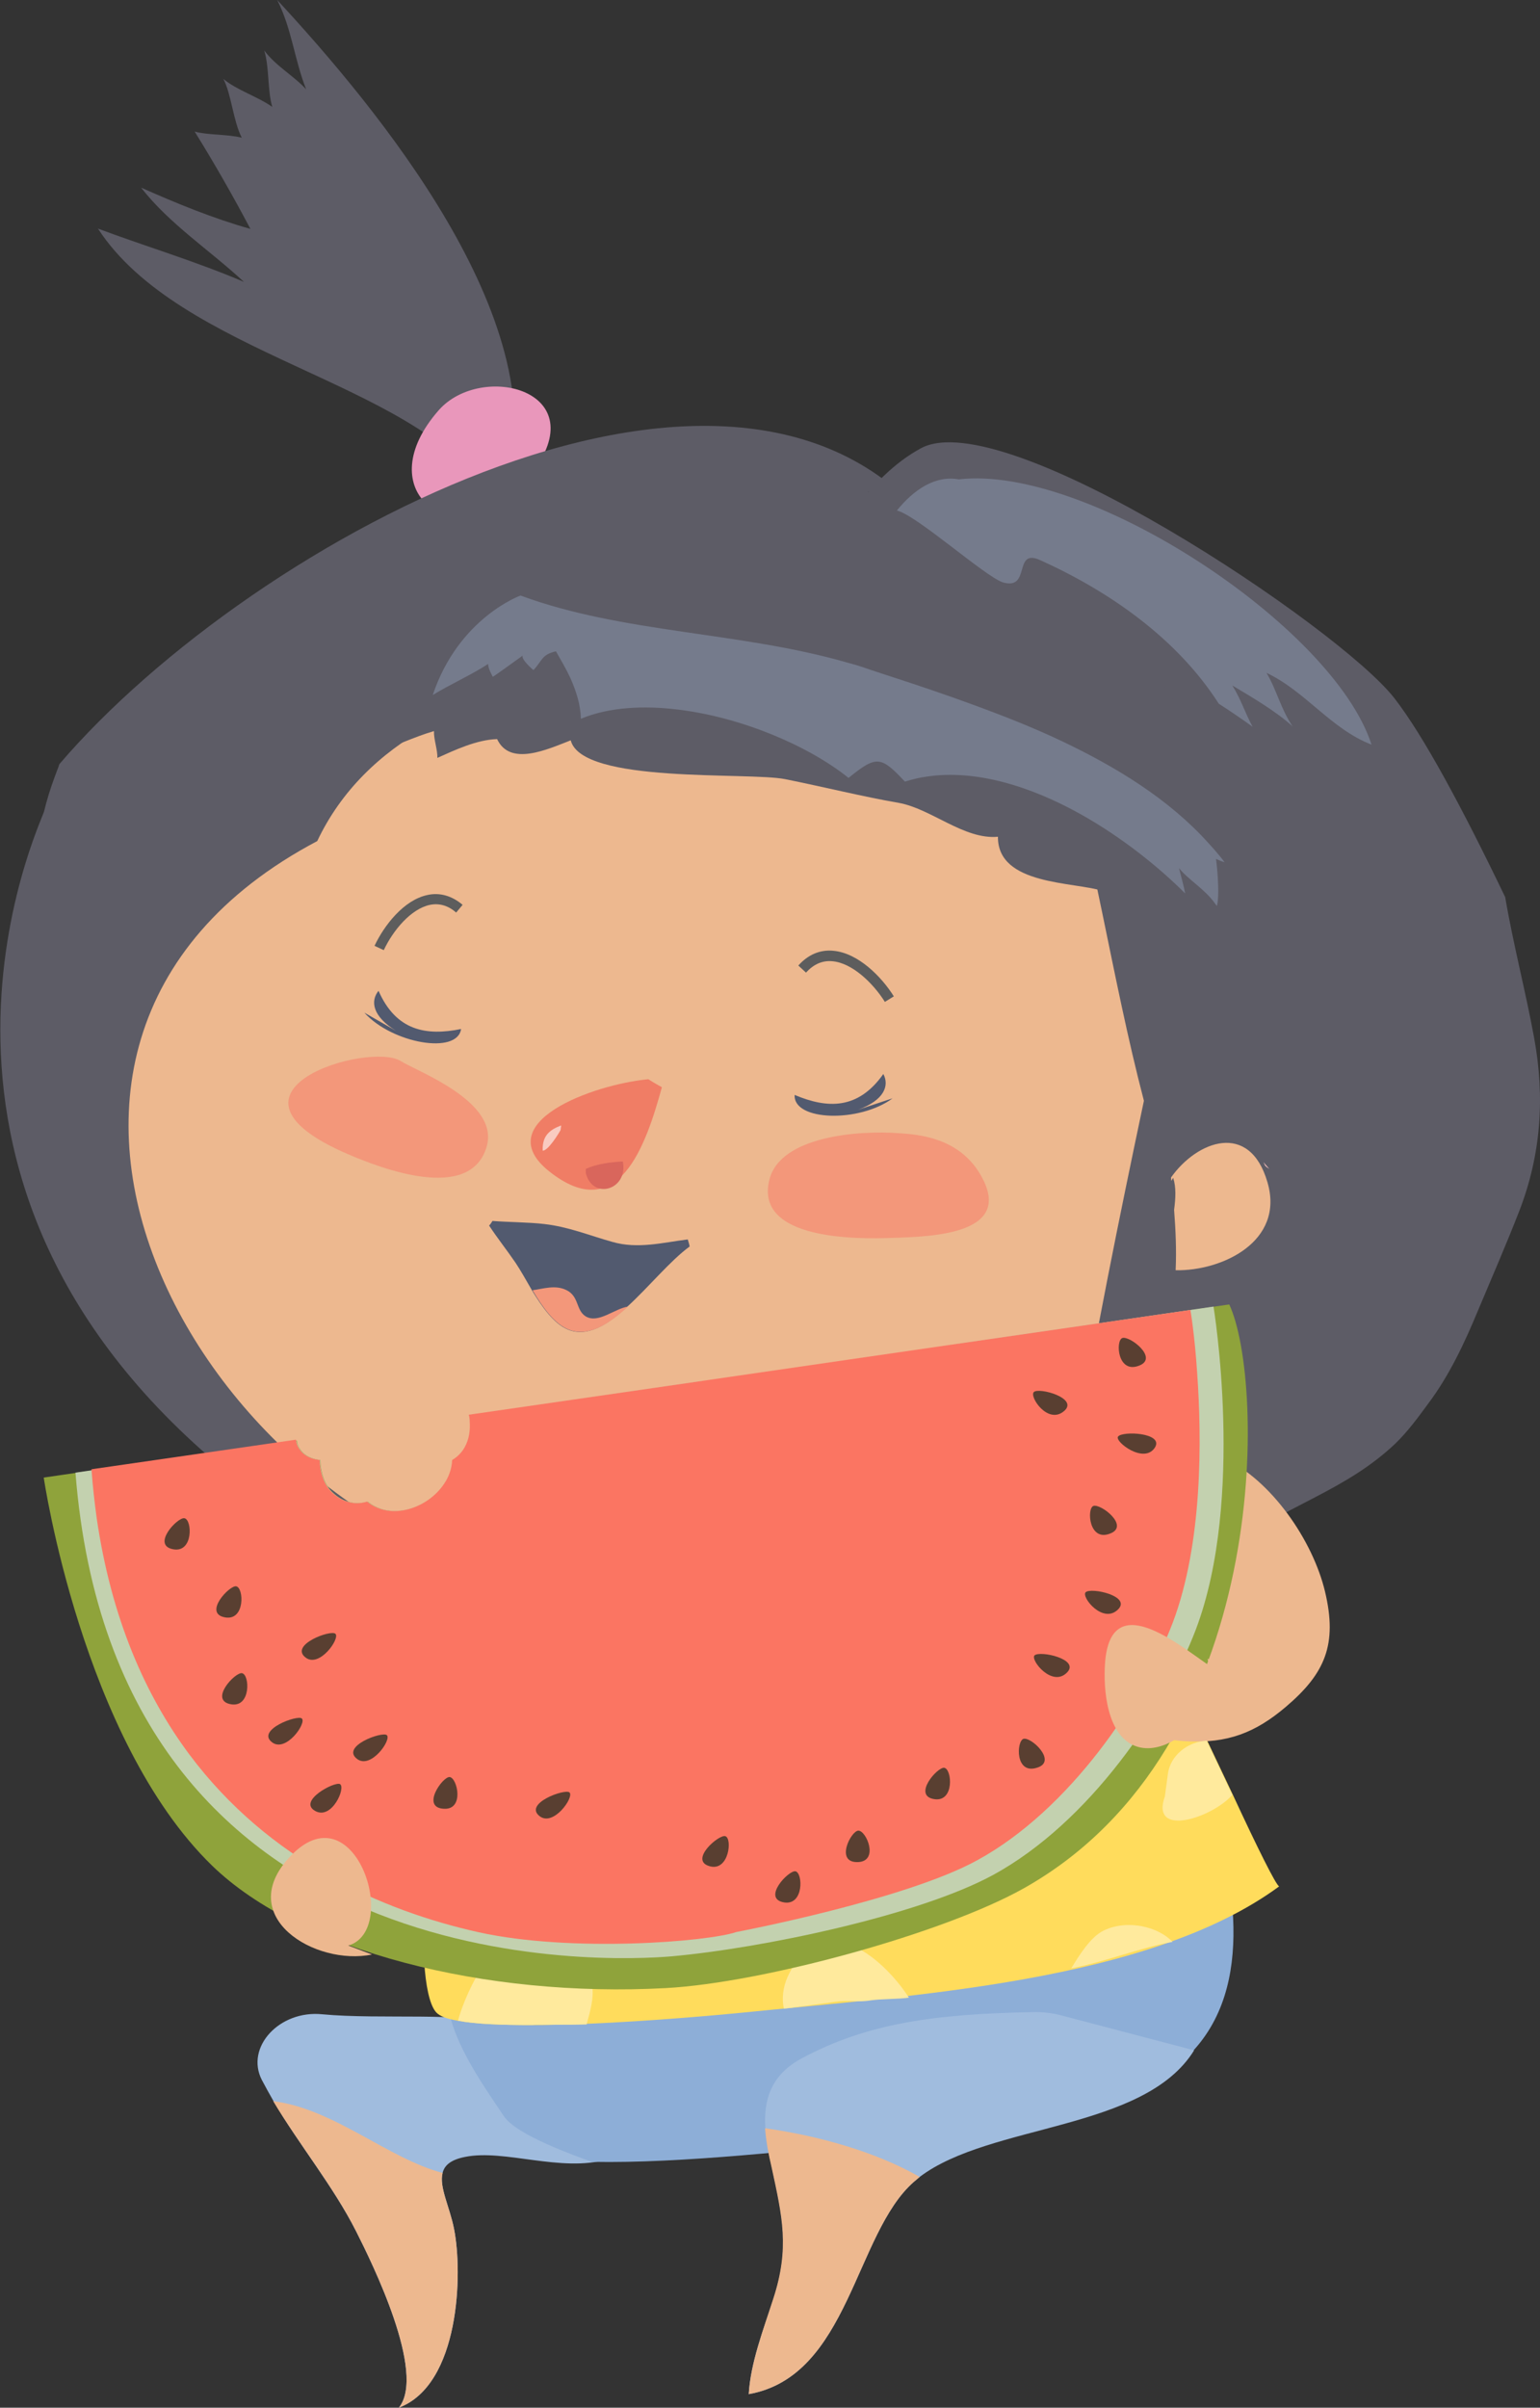
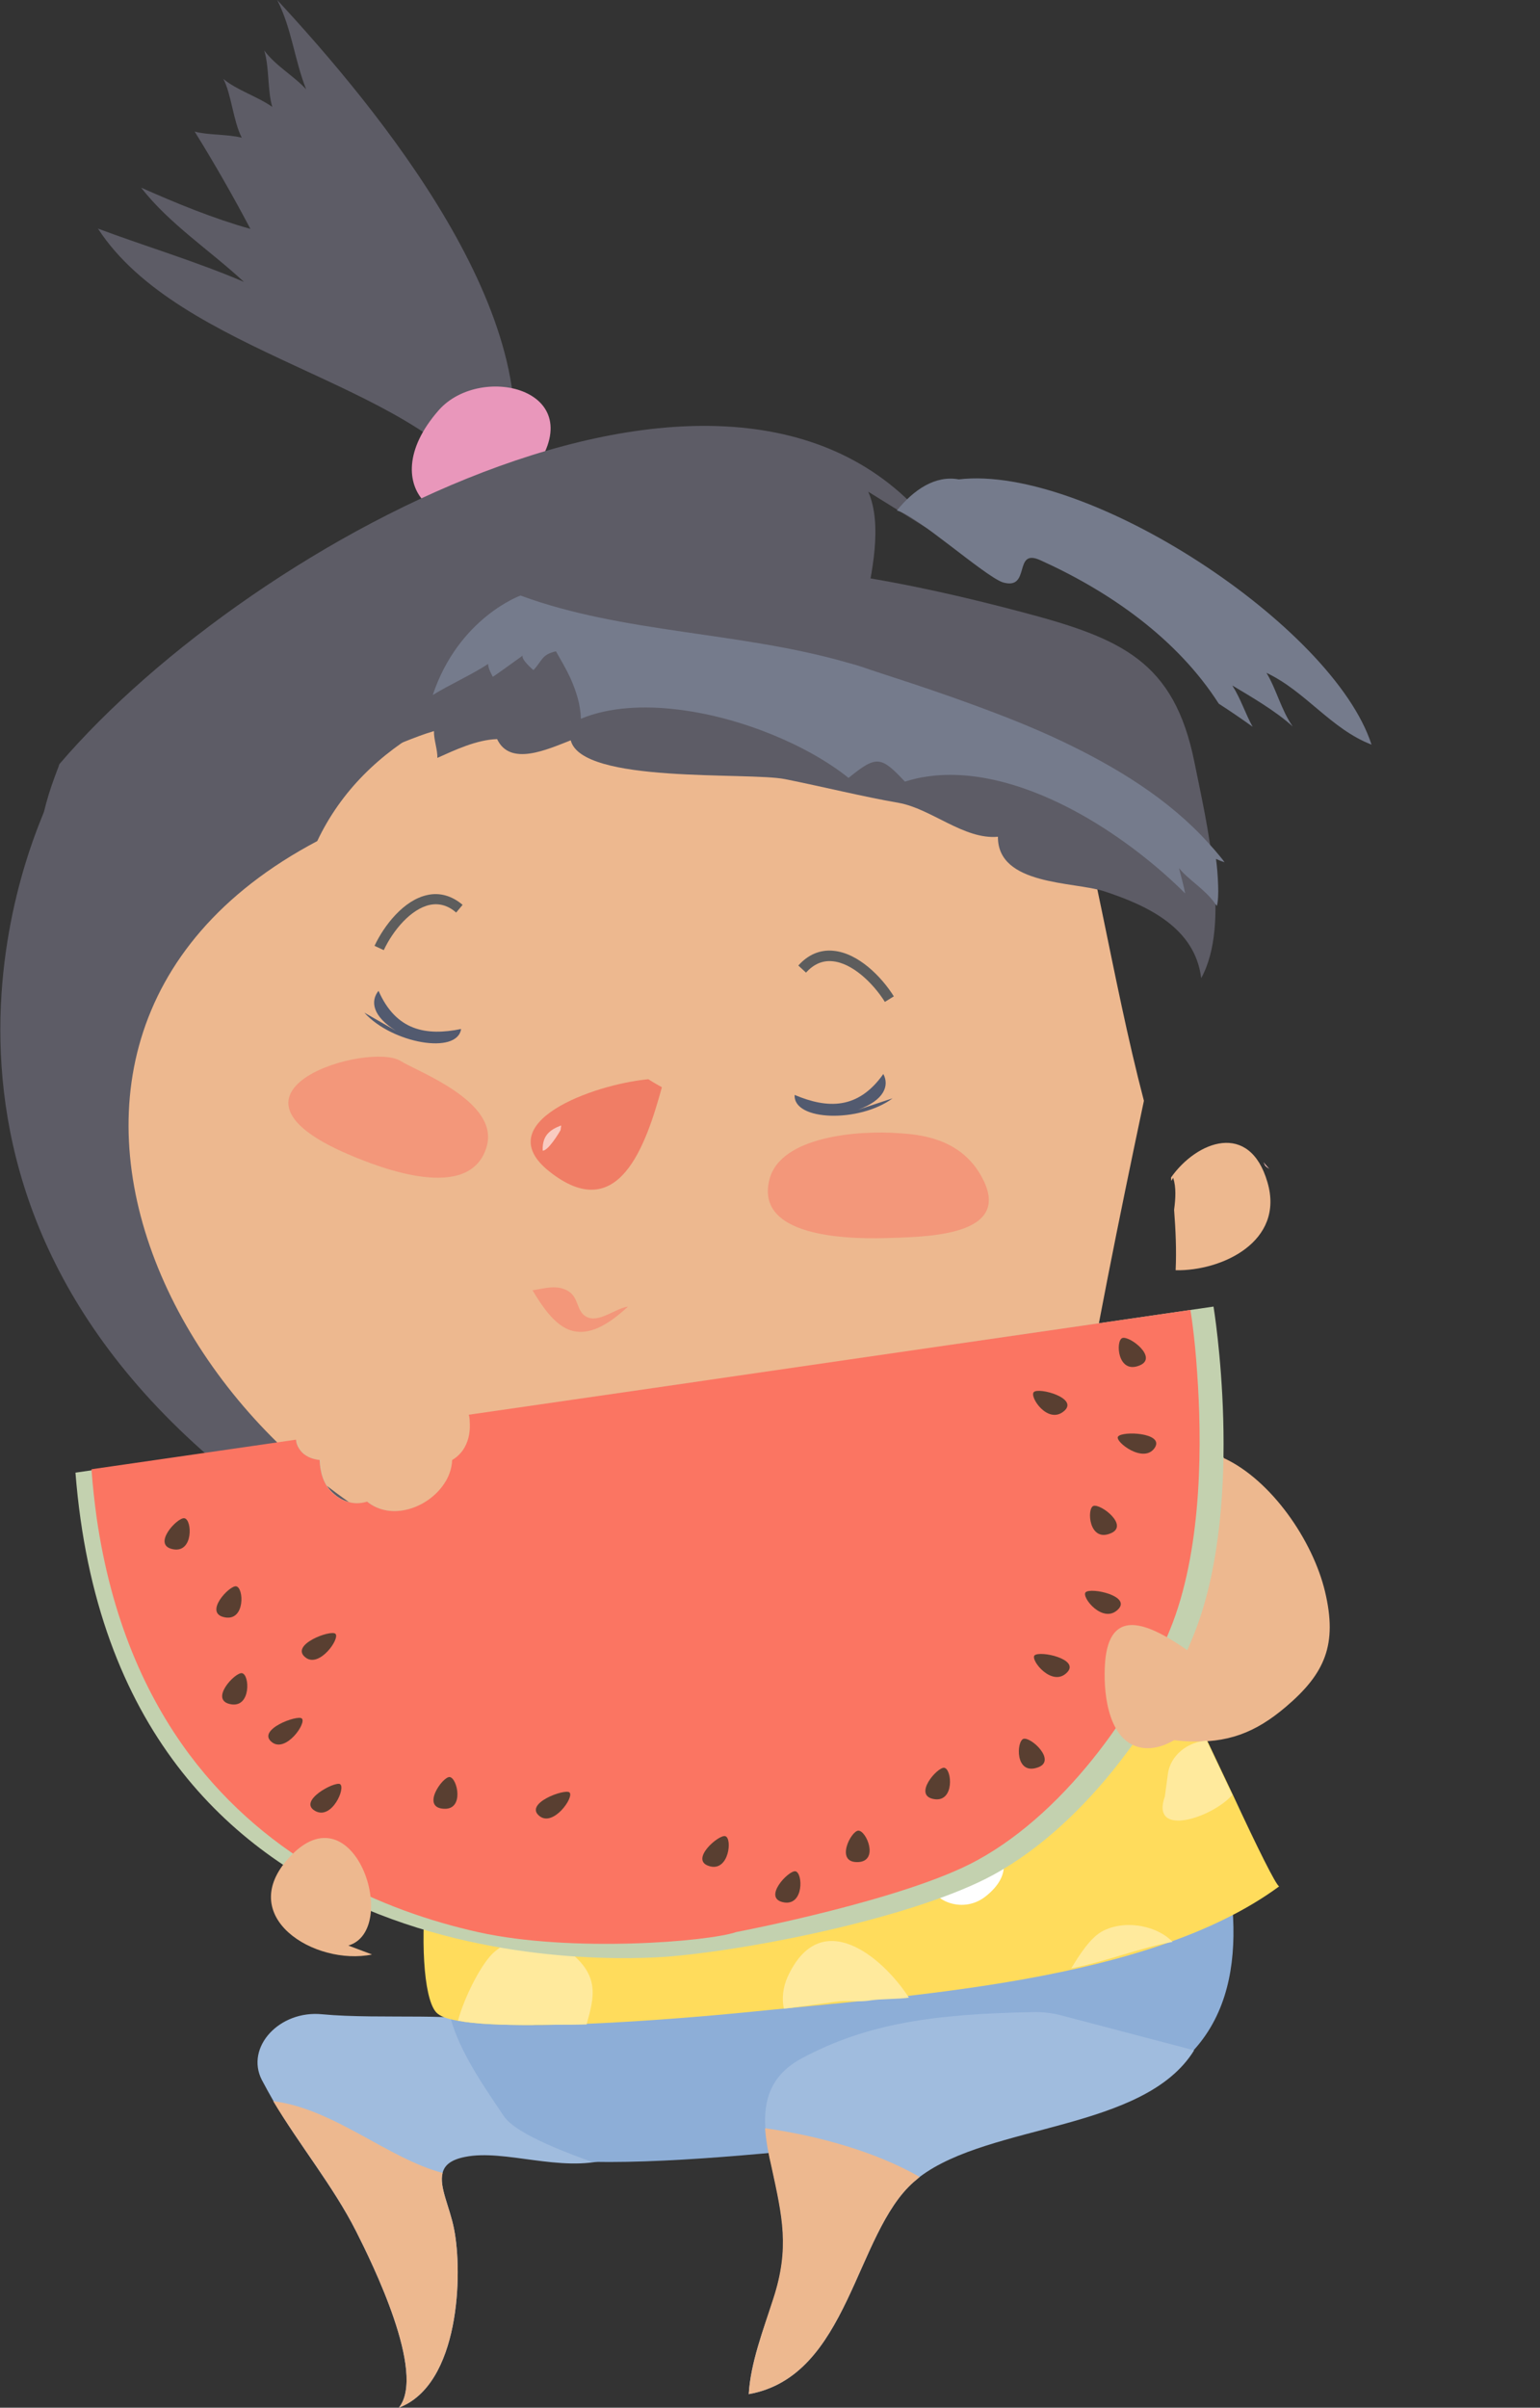
<svg xmlns="http://www.w3.org/2000/svg" version="1.1" id="圖層_1" x="0px" y="0px" width="500px" height="781.5px" viewBox="0 0 500 781.5" enable-background="new 0 0 500 781.5" xml:space="preserve">
  <rect x="0" y="0" width="500" height="781.5" fill="#333333" stroke="none" />
  <g>
    <g>
      <path fill="#A0BCDE" d="M85,675.1c1.2,2.3,2.5,4.6,3.8,6.9c8.4,14.3,19.4,27.6,26.8,42.2c5.2,10.3,22.9,46.1,13.9,57.3    c19.8-7.5,20.8-43.7,17.9-58.1c-1.4-7.1-4.9-13.6-3.7-18.1c0.6-2.5,2.7-4.3,7.3-5.2c12.8-2.6,31,5.1,46.2,0.8L159,657.2    c-6.4-4.3-35.5-1.6-54.4-3.4C90.7,652.4,79.6,664.5,85,675.1z" />
      <path fill="#8DAED7" d="M163.6,686.9c-7.6-11.4-17.8-25.5-18.6-39.4c0,0,0,0,0,0c0.7-6.2,2.3-16.3,4.3-19.2    c7.6-10.7,35.3,1.7,49.4,3.4c33.6,4,65-2,98.8-11.5c28.8-8.1,71.9-13.5,91-29.8l4.4-7.8c6.7,24.4,15.8,62-7,84.6    c-20.5,20.3-67,24.6-96.5,27.6c-28.9,3-68.1,7.5-97.3,6.9C186.7,699.7,167.8,693.1,163.6,686.9z" />
      <path fill="#FFDC5C" d="M415.3,612.3c-42.3,31.1-119.6,35.4-174.5,41c-7.2,0.7-28.9,2.7-50.3,3.6c-3.5,0.1-7,0.3-10.4,0.3h0    c-2.5,0.1-5,0.1-7.4,0.1c-9.7,0-18.2-0.3-24-1.4c-3-0.5-5.2-1.2-6.5-2.2c-8.6-6.2-5.9-72.1,12.5-90.4c0,0-4-93.3-4.2-94.9    c34.1-3,112.4-62.7,156-69.6c14.2,13.8,57.8,107.5,85.4,166.1l8.3,17.5c0,0,0,0,0,0C408.4,600.1,414.2,611.7,415.3,612.3z" />
      <path fill="#A0BCDE" d="M243.1,777.1c32.6-5.8,34.4-52.1,53.6-68.9c0.6-0.5,1.3-1.1,1.9-1.6c22.9-17.4,72.9-14.9,89.1-41.1    l-43-11.3c-3-0.8-6.2-1.2-9.4-1.1c-32.2,0.6-53.8,3.7-74.8,14.9c-10.4,5.5-12.6,13.8-12,22.8c0.3,4.1,1.1,8.4,2.1,12.6    c3.5,16.2,5.9,26.2,0.6,42.6C247.8,756.3,243.7,766.9,243.1,777.1z" />
      <path fill="#EDB88F" d="M243.1,777.1c32.6-5.8,34.4-52.1,53.6-68.9c0.6-0.5,1.3-1.1,1.9-1.6c-14.1-8.1-32.9-13.4-50.2-15.8    c0.3,4.1,1.1,8.4,2.1,12.6c3.5,16.2,5.9,26.2,0.6,42.6C247.8,756.3,243.7,766.9,243.1,777.1z" />
      <path fill="#EDB88F" d="M115.6,724.2c5.2,10.3,22.9,46.1,13.9,57.3c19.8-7.5,20.8-43.7,17.9-58.1c-1.4-7.1-4.9-13.6-3.7-18.1    c-17.8-4.7-35.2-20.8-55-23.3C97.2,696.2,108.2,709.6,115.6,724.2z" />
    </g>
    <path fill="#5D5C66" d="M79.2,91.5C68,81.1,55.1,72.8,45.8,60.9c11.5,5.1,23.4,10,35.5,13.4c-5.8-11-11.9-21.6-18.1-31.6   c4.2,1.2,10.5,0.8,15.3,2c-2.8-5.4-3.4-14.3-6-19.1c4.4,3.7,11.1,5.7,15.9,9.1c-1.6-5.4-0.9-12.6-2.6-18.3   c3.8,5.1,9.6,8.2,13.6,12.6C95.5,19.1,94.8,9.5,90,0c32.5,35.1,89.4,103.7,74.8,156.2l-7.7,2.5c-23.2-34.9-98.7-43.6-125.3-84.5   C47.3,80,63.8,84.9,79.2,91.5z" />
-     <path fill="#5D5C66" d="M498.1,336.9c-2.8-15.3-6.8-30.4-9.4-45.7c-13.8-28.7-26.5-52.4-36-64.6c-17.7-22.8-126.6-95.8-153.7-81.1   c-17.2,9.3-29,29.7-36.9,46.7c-0.2-1-0.8-1.6-1.9-1.7c19.6,34.4,45.2,67,66.7,100c20.6,31.5,19.7,63.3,25.4,98.2   c6.9,42.3-38,65.5-30.8,107.7c1,5.6,3.5,12.2,7,19.3c3.8,0.2,7.7,0.5,11.5,0.8c1.6-0.1,3.1-0.3,4.7-0.4   c16.6-3.9,33.2-7.6,49.9-10.6c2.2-1.6,4.5-3.1,6.7-4.7c-0.6-5.7-0.6-11.1,0.7-15.9c2.4,3.4,4.8,7,7.2,10.7c1.3-0.8,2.7-1.6,4.1-2.4   c9-5,18.5-9.3,27.2-14.9c4.5-2.9,8.7-6.1,12.6-9.8c4-3.9,7.3-8.4,10.6-12.9c6.9-9.2,11.8-19.7,16.2-30.3   c4.5-10.7,9.2-21.5,13.4-32.3C500.4,374.6,501.6,356,498.1,336.9z" />
    <path fill="#E997BB" d="M172.3,154.1c21.4-27.4-16-36.8-29.9-20.9c-22.5,25.7,4.4,44,16.5,27.4L172.3,154.1z" />
    <path fill="#5D5C66" d="M304.9,173.9C242.3,88.2,82.1,174.6,19.3,248c-0.1,0.2-0.2,0.4-0.2,0.6c-0.5,1.3-1,2.6-1.5,4   c-1.3,3.5-2.4,7.1-3.3,10.8c-0.9,3.6-58.5,122.7,65,218.8c8.1,6.3,43.1,14.7,53.2,15.9c3.3-67.5-61.2-173.7-8.2-219.1   c28.6-24.4,72.8-49.6,106.8-48.9c15.2,0.3,39.2,4.5,53-4.3c14.2-9.1,14.9-28.5-3.5-28.2c2.5-11.2,6-27.3,1.3-38L304.9,173.9z" />
    <path fill="#EDB88F" d="M103,273c31-65.5,140.2-61.9,193.9-48.7c16.7,4.1,32.3,6.6,46,10.5c12.3,40.1,17.9,82,28.5,122.5   c-8.1,38.3-15.7,75.8-23,118.7c-44.8,33.7-106.7,47.8-163.3,40.3C67.2,500.8-23.7,340,103,273z" />
    <path fill="#5D5C66" d="M159.2,195.4c-15.6,1.5-33,34.8-38.1,49.3c6.9-2.4,13.3-5.5,19.8-7.4c-0.1,2.7,1.2,6.1,1.1,8.7   c5.6-2.5,12.7-5.9,19.4-6.1c4.2,9,16.4,3.3,23.9,0.4c3.6,14.2,57.6,10.2,69.6,12.6c12.5,2.5,25.3,5.7,36.9,7.7   c10.6,1.9,21.2,12,32.2,11c-0.1,15.9,24.7,14.5,34.5,17.7c14,4.6,29.5,11.8,31.5,28.2c9.7-17.7,1.8-50.2-2.2-70.1   c-6.6-32.8-23.7-40.2-55.9-48.7c-34.6-9.2-78-18.2-113.6-14.6c-16.6,1.7-48.1,2.8-60.5,14.9L159.2,195.4z" />
    <path fill="#EDB88F" d="M411.5,383.7c-5.8-19.9-22.9-13.4-31.3-1.5c0,0.4,0.1,0.7,0.1,1.1l0.6-1c1,3.1,0.8,6.6,0.3,10.4   c0.5,6.5,0.8,13,0.5,19.6C396.7,412.6,417.2,403,411.5,383.7z" />
    <g>
      <path fill="#757B8C" d="M158.5,215.5c-0.1,1.5,1.5,4.1,1.5,4.2c1.4-0.9,7.6-5.4,9.7-6.9c-0.6,1.3,3.6,4.8,3.5,4.7    c3-3.2,2.6-5,7.3-6.1c1.6,2.8,3.3,5.7,4.7,8.7v0c1.9,4.3,3.3,8.7,3.4,13.2c9.1-3.8,20.5-4.4,32.2-2.9c0,0,0,0,0,0c0,0,0,0,0,0l0,0    c20.4,2.6,41.9,11.8,54.7,22.1c9.1-7.4,10.5-7.1,18.3,1.2c2.3-0.7,4.6-1.3,6.9-1.6l0,0c16.1-2.5,34.1,3.2,50.2,12.2    c13.2,7.4,25.1,16.9,33.9,25.7c-0.5-2.7-1.4-5.7-2-8.2c3.1,3.8,8.1,6.6,11.5,11.2c0.2,0.3,0.4,0.6,0.7,0.9    c0.1,0.1,0.1,0.1,0.1,0.2c0.4-1.6,0.5-4.1,0.4-6.7c-0.1-3.2-0.4-6.6-0.7-8.6c0.5,0.2,1,0.4,1.4,0.6c0.5,0.2,1,0.3,1.4,0.5    c-0.4-0.6-0.9-1.2-1.3-1.7c-1.3-1.6-2.6-3.1-4-4.6l0,0c-12.7-14.1-29.7-24.6-47.9-33.2c0,0,0,0,0,0c-9.3-4.4-19-8.2-28.6-11.7    c0,0,0,0,0,0c0,0,0,0,0,0c-8.7-3.2-17.3-6.1-25.6-8.8c0,0,0,0,0,0c-2.8-0.9-5.5-1.8-8.2-2.7c-2.2-0.8-4.5-1.5-6.8-2.1l0,0    c-34.9-10.1-72.9-9.5-106.2-21.8c0,0-20.1,7.2-28.5,32.3C145.8,222.3,153,219.1,158.5,215.5z M170.3,212.4    C170.4,212.3,170.4,212.3,170.3,212.4C170.4,212.4,170.4,212.4,170.3,212.4z" />
    </g>
    <path fill="#757B8C" d="M395.7,228.4c-13.5-21.1-35.4-36.4-58-46.6c-8.9-4-2.8,10-12.2,7.2c-6.2-2.3-27.8-21.7-34.3-23.3   c5.5-6.8,12.5-11.5,20.1-10.1c41.7-4.9,121.6,47.6,134,86.1c-13.2-5.1-21.4-17.3-34.1-23.3c3.3,5.5,4.7,11.9,8.5,17.4   c-5.3-4.9-13.9-9.9-19.6-13.3c2.8,4.4,4.2,9.1,6.6,13.4C403.1,233.3,399.4,230.8,395.7,228.4z" />
    <g>
      <g>
        <path fill="#FFC5C2" d="M412.1,379.4c-0.5-0.3-0.9-0.6-1.3-1c-0.2-0.4-0.4-0.8-0.6-1.2C410.7,377.8,411.7,379,412.1,379.4z" />
      </g>
    </g>
    <path fill="#EDB88F" d="M397.4,473.3c15.3,7.1,28.8,26.6,32.8,43.3c4.1,17.2,0,26.6-12.7,37.4c-10,8.5-19,11.9-32.4,11.2   c-24.4-1.3-5.6-16.8-2.8-32.8c4-23.1,1.8-46.4,7.6-69.2c2.2-0.4,2.4,1.2,3.5,3.5L397.4,473.3z" />
    <g>
      <g>
        <path fill="#F07D65" d="M210.5,350.3c-18,1.7-52,14.1-32.2,29.9c22.5,17.9,31.4-8.4,36.6-27.3C212,351.3,210.5,350.3,210.5,350.3     z" />
        <path fill="#F3977A" d="M112.9,374.6c10.9,4.7,39.8,15.8,45.1-2.4c4.3-14.6-22.5-24.4-27.9-27.8C120,338,65.1,354,112.9,374.6z" />
        <path fill="#F3977A" d="M291.6,367.8c-12.4-0.9-38.2,0.8-41.8,15.1c-5,19.8,29.1,19.3,39.7,18.9c13.4-0.4,40.5-1.2,28.6-20.9     C311,369.1,297.9,368.2,291.6,367.8z" />
      </g>
-       <path fill="#D9665C" d="M190.2,379.4c3.5-1.6,8-2.2,12-2.4c1.9,9.1-9.7,12.7-12,3.8L190.2,379.4z" />
      <path fill="#F9CBC1" d="M182.2,365.3c-3.7,1.4-6.2,3.3-6,8.2c1.8,0,5.2-5.6,5.8-6.7L182.2,365.3z" />
-       <path fill="#525A6F" d="M223.3,402.3c-8.1,1-16.2,3.2-24.5,0.8c-7.5-2.1-14.2-4.9-22.1-5.8c-5.1-0.6-12-0.6-16.8-1    c-0.3,0.5-0.7,1.1-1.1,1.5c2.7,4.1,5.8,8,8.6,12.1c1.6,2.4,3.4,5.6,5.3,8.9c3.3,5.4,7.1,10.9,11.8,12.8c6.3,2.5,12.8-1.6,19.2-7.5    c7-6.4,13.9-14.9,20.2-19.5C223.8,403.8,223.5,403.1,223.3,402.3z" />
      <path fill="#F3977A" d="M203.9,424.1c-6.4,5.9-12.9,9.9-19.2,7.5c-4.8-1.9-8.6-7.4-11.8-12.8c3.5-0.5,7.4-1.8,10.9-0.1    c4.3,2,3.1,6.6,6.4,8.6C194.3,429.7,199.6,424.7,203.9,424.1z" />
      <g>
        <g>
          <g>
            <g>
              <g>
                <g>
                  <path fill="#5D5D5D" d="M124.6,308.4l-3-1.4c3.1-6.6,9.5-14.9,17.2-16.5c4-0.9,8,0.3,11.4,3.2l-2.1,2.5          c-2.6-2.3-5.5-3.1-8.5-2.5C133.4,295,127.6,302,124.6,308.4z" />
                </g>
              </g>
            </g>
          </g>
        </g>
        <g>
          <g>
            <g>
              <path fill="#5D5D5D" d="M287.3,325.2l2.9-1.8c-4-6.4-11.6-14.1-19.7-14.8c-4.3-0.4-8.2,1.3-11.3,4.8l2.5,2.3        c2.4-2.7,5.3-4,8.5-3.7C276.6,312.5,283.4,319,287.3,325.2z" />
            </g>
          </g>
        </g>
      </g>
      <path fill="#525A6F" d="M122.9,321.6c5.7,13,15.5,14.7,26.8,12.4c-1.2,8.4-22.4,4.7-31.4-5.3l10.3,5.9    C120.9,329.9,120.2,324.9,122.9,321.6z" />
      <path fill="#525A6F" d="M286.8,348.6c-8.2,11.6-18.1,11.3-28.8,6.8c-0.5,8.5,21,9.1,31.8,1.1l-11.2,3.7    C287.1,357.1,288.8,352.4,286.8,348.6z" />
    </g>
    <g>
      <path fill="#FFFFFF" d="M308.7,540.9c8-13.2,31.2-7.9,27.2,8c-2.3,9.3-9.3,9.4-16.7,7C312.5,553.7,308.2,547.6,308.7,540.9    L308.7,540.9z" />
-       <path fill="#FFFFFF" d="M229.1,563.7c0.7-10.5,15.7-14.8,22.5-6.5c0.1,0.1,0.1,0.2,0.2,0.2c3.8,4.8,6.2,14.8,2.7,20.5    c-1.9,3.1-5,4.8-8.4,5.5c-9.5,1.9-18-4.9-17.4-13.6L229.1,563.7z" />
+       <path fill="#FFFFFF" d="M229.1,563.7c0.7-10.5,15.7-14.8,22.5-6.5c0.1,0.1,0.1,0.2,0.2,0.2c-1.9,3.1-5,4.8-8.4,5.5c-9.5,1.9-18-4.9-17.4-13.6L229.1,563.7z" />
      <path fill="#FFFFFF" d="M142.3,560.4c-3.4,10.6-6,21.3-7.2,31.9c9.2,2.6,21.8,1.3,27-3.6c5.3-5.1,7.7-16.6,4.2-22.7    c-5-8.8-12.1-5.6-22.5-7.6L142.3,560.4z" />
      <path fill="#FFEA9D" d="M254.5,652c5.7-0.7,11.3-1.5,17-2.3c4-0.6,7.1,0.3,11.1-0.4c3.1-0.5,9.5-0.4,12.5-0.9    c-8.6-13.3-28.7-30.1-39.4-6.7C254.2,645.1,253.8,648.7,254.5,652z" />
      <path fill="#FFEA9D" d="M347.8,638.9c11-2.1,21.9-6.6,32.9-8.6c-4.6-4.9-14.6-7.4-22.3-3.7C354.1,628.6,350.3,634.8,347.8,638.9z" />
      <path fill="#FFEA9D" d="M400.1,582.6C400.1,582.6,400.1,582.6,400.1,582.6c-6.6,7.5-26.7,14-21.9,0.5l1-7.4    c0.8-5.9,6.4-10.4,12.6-10.7L400.1,582.6z" />
      <path fill="#FFFFFF" d="M236.5,507.2c1.3,0.3,2.6,0.6,4,0.9c6.9,1.2,10.3,8.2,6.4,13.6c-4.1,5.5-12.4,5.6-18.5,1.9    C219.8,518,226,505.5,236.5,507.2L236.5,507.2z" />
      <path fill="#FFEA9D" d="M190.5,656.9c0,0.1,0,0.1-0.1,0.2c-3.4,0.1-6.9,0.1-10.3,0.1h0c-1.6,0-3.1,0-4.7,0c-0.9,0-1.8,0-2.7,0.1    c-9.7,0-18.2-0.3-24-1.4c2-7.6,7.8-19.1,12-22.5c8.3-6.8,15.8-6.3,24,0C194.7,641.2,193,648,190.5,656.9z" />
      <path fill="#FFFFFF" d="M188.3,530.7c-1.1,8.1-13.2,3.1-14.5-4.3c-0.2-1.3,0.6-2.7,2-3.3l0,0C182,520.3,189.2,524.6,188.3,530.7z" />
      <path fill="#FFFFFF" d="M211.2,615.7c4.3-9.3,19.9-4.6,16.3,4.8c-0.4,1.1-1,2.1-1.8,3.1c-1.8,2.2-4.4,3.1-7,3.1    C212.6,626.6,208.8,620.9,211.2,615.7L211.2,615.7z" />
      <path fill="#FFFFFF" d="M304,601.6c3.7-4,9.7-5.7,14.9-4c7.7,2.4,10.5,10.7,0.9,18.1c-3.4,2.6-7.5,3.1-11,2.1    C301.2,615.7,298.8,607.2,304,601.6L304,601.6z" />
    </g>
    <g>
-       <path fill="#8FA33B" d="M399.1,423.4l-88.9,13c0,0.4,0.1,0.9,0.1,1.3c0.1,1.9,0.1,3.8-0.2,5.8c-1.1,6.5-3.8,12.3-8.2,16.9    c-3,3.1-7,5.4-11.2,5.9c-0.8,1.4-1.8,2.6-2.9,3.6c-2.2,2.1-4.7,3.2-7.5,4c-2.5,0.7-5.3,0.8-7.9,0.6c-2.7-0.2-5.5-0.9-8-2    c-1.3-0.5-2.5-1.2-3.8-1.9c-0.6,0.6-1.2,1.1-2,1.5c-1.9,1.1-4.2,1-6.2,0.3c-1.5-0.5-2.9-1.6-4.1-2.8c-1.2-1.2-2.1-2.3-2.3-4.1    c-0.1-0.4-0.1-0.9-0.1-1.3c0,0,0,0,0,0c-0.8,0.1-1.7,0.1-2.5,0.1c-1,0-2.1-0.2-2.9-0.7c-1.6-0.9-3.3-2.1-3.9-4.1    c-0.5-1.6-0.7-2.1-0.6-3.8c0-0.4,0.1-0.7,0.1-1.1c-1.2,0.1-2.3-0.1-3.4-0.6c-2.3-1.1-3.8-3.1-4.4-5.6l-75.9,11.1    c0.1,0.6,0.2,1.3,0.3,1.9c0.2,3-0.2,5.7-1.6,8.3c-1,1.8-2.4,3.2-4.1,4.2c-0.1,2.8-1.1,5.5-2.6,7.7c-5.3,8-17.3,12.1-25,5.8    c-1.7,0.5-3.5,0.7-5.3,0.3c-2.5-0.5-4.5-1.7-6.3-3.5c-2.6-2.6-3.7-6.5-3.8-10.3c-2.5-0.3-4.9-1.2-6.4-3.3c-0.7-0.9-1.1-1.9-1.2-3    l-82.2,12c0,0,12.4,84.8,54.6,125.9c28.7,27.9,88.9,43,147.4,39.8c31.6-1.7,90.4-17.8,116.4-32.5    C413.4,567.2,410.7,447.9,399.1,423.4z" />
      <path fill="#C3D1AF" d="M394,424.1l-83.9,12.2c0,0.4,0.1,0.9,0.1,1.3c0.1,1.9,0.1,3.8-0.2,5.8c-1.1,6.5-3.8,12.3-8.2,16.9    c-3,3.1-7,5.4-11.2,5.9c-0.8,1.4-1.8,2.6-2.9,3.6c-2.2,2.1-4.7,3.2-7.5,4c-2.5,0.7-5.3,0.8-7.9,0.6c-2.7-0.2-5.5-0.9-8-2    c-1.3-0.5-2.5-1.2-3.8-1.9c-0.6,0.6-1.2,1.1-2,1.5c-1.9,1.1-4.2,1-6.2,0.3c-1.5-0.5-2.9-1.6-4.1-2.8c-1.2-1.2-2.1-2.3-2.3-4.1    c-0.1-0.4-0.1-0.9-0.1-1.3c0,0,0,0,0,0c-0.8,0.1-1.7,0.1-2.5,0.1c-1,0-2.1-0.2-2.9-0.7c-1.6-0.9-3.3-2.1-3.9-4.1    c-0.5-1.6-0.7-2.1-0.6-3.8c0-0.4,0.1-0.7,0.1-1.1c-1.2,0.1-2.3-0.1-3.4-0.6c-2.3-1.1-3.9-3.2-4.4-5.7l-75.9,11.1    c0.1,0.7,0.2,1.4,0.3,2.1c0.2,3-0.2,5.7-1.6,8.3c-1,1.8-2.4,3.2-4.1,4.2c-0.1,2.8-1.1,5.5-2.6,7.7c-5.3,8-17.3,12.1-25,5.8    c-1.7,0.5-3.5,0.7-5.3,0.3c-2.5-0.5-4.5-1.7-6.3-3.5c-2.6-2.6-3.7-6.5-3.8-10.3c-2.5-0.3-4.9-1.2-6.4-3.3c-0.7-1-1.1-2-1.3-3.1    L24.5,478c13.1,166.7,174,158.7,193.5,157c29.2-2.6,80.1-13.2,104.4-26.4c31.4-17.1,56.1-53.9,65.9-79.8    C404.3,486.4,394,424.1,394,424.1z" />
      <path fill="#FB7562" d="M386.5,425.2c-25.5,3.7-168.9,24.5-174.2,25.3c-20,2.9-40.1,5.8-60.1,8.7c0.2,0.7,0.3,1.5,0.3,2.2    c0.2,3-0.2,5.7-1.6,8.3c-1,1.8-2.4,3.2-4.1,4.2c-0.1,2.8-1.1,5.5-2.6,7.7c-5.3,8-17.3,12.1-25,5.8c-1.7,0.5-3.5,0.7-5.3,0.3    c-2.5-0.5-4.5-1.7-6.3-3.5c-2.6-2.6-3.7-6.5-3.8-10.3c-2.5-0.3-4.9-1.2-6.4-3.3c-0.8-1.1-1.2-2.2-1.3-3.3    c-22.1,3.2-44.3,6.4-66.4,9.6c0.4,5.5,1,10.8,1.7,15.9c4.7,32.3,15.7,57.4,30.1,76.7c25.8,34.5,62.5,50.7,94,57.7    c30,6.6,74.2,3.1,83.6-0.1c0,0,54.8-10.4,78.2-23.3c30.2-16.5,54-52.2,63.5-77.2c9.7-25.8,9.4-59.5,7.9-80.8    C387.9,433.4,386.5,425.2,386.5,425.2z" />
      <path fill="#593F31" d="M102.5,587.9c5.3,2.7,9.8-7.6,7.9-8.8C108.7,578.1,96.3,584.7,102.5,587.9z" />
      <path fill="#593F31" d="M75.1,553.2c6.4,1,6-9.6,3.5-10.1C76.4,542.6,67.6,552,75.1,553.2z" />
      <path fill="#593F31" d="M88.3,565.5c4.5,3.5,11.3-6.2,9.7-7.7C96.6,556.5,83.1,561.5,88.3,565.5z" />
      <path fill="#593F31" d="M99.2,538c4.5,3.5,11.3-6.2,9.7-7.7C107.4,528.9,93.9,533.9,99.2,538z" />
-       <path fill="#593F31" d="M115.9,570.9c4.5,3.5,11.3-6.2,9.7-7.7C124.1,561.9,110.6,566.8,115.9,570.9z" />
      <path fill="#593F31" d="M175.2,589.5c4.5,3.5,11.3-6.2,9.7-7.7C183.4,580.5,169.9,585.4,175.2,589.5z" />
      <path fill="#593F31" d="M144.2,587.1c6.6,0.3,4.3-10,1.8-10.3C143.7,576.6,136.5,586.8,144.2,587.1z" />
      <path fill="#593F31" d="M303.5,584c6.4,0.8,5.6-9.7,3.1-10.2C304.4,573.4,296,583,303.5,584z" />
      <path fill="#593F31" d="M254.6,617.5c6.4,1,6.1-9.5,3.7-10.1C256.1,606.9,247.2,616.3,254.6,617.5z" />
      <path fill="#593F31" d="M230.6,605.8c6.1,1.5,7.2-9.1,4.9-9.8C233.4,595.3,223.4,604,230.6,605.8z" />
      <path fill="#593F31" d="M278.7,604.4c6.7-0.4,2.6-10.2,0-10.2C276.3,594.2,270.9,604.8,278.7,604.4z" />
      <path fill="#593F31" d="M336.9,573.7c6.3-2.1-2.1-10-4.6-9.3C330,565.1,329.5,576.3,336.9,573.7z" />
      <path fill="#593F31" d="M346.5,542.8c4.1-4.3-8.8-7.1-10.6-5.5C334.4,538.8,341.7,547.9,346.5,542.8z" />
      <path fill="#593F31" d="M363.1,522.3c4.1-4.3-8.8-7.1-10.6-5.5C350.9,518.3,358.2,527.4,363.1,522.3z" />
      <path fill="#593F31" d="M360.6,497.7c6.1-2.5-3.2-9.7-5.6-8.9C352.8,489.6,353.5,500.7,360.6,497.7z" />
      <path fill="#593F31" d="M375,469.8c2.9-4.8-10.7-5.4-12-3.5C361.8,467.9,371.5,475.4,375,469.8z" />
      <path fill="#593F31" d="M370,443.2c6.1-2.5-3.2-9.7-5.6-8.9C362.1,435.1,362.8,446.2,370,443.2z" />
      <path fill="#593F31" d="M345.6,457.9c4.5-4.1-8.1-7.6-9.9-6.1C334,453.2,340.3,462.7,345.6,457.9z" />
      <path fill="#593F31" d="M73.2,525c6.4,1,6-9.6,3.5-10.1C74.6,514.4,65.7,523.8,73.2,525z" />
      <path fill="#593F31" d="M56.4,502.9c6.4,1,6-9.6,3.5-10.1C57.7,492.3,48.9,501.7,56.4,502.9z" />
    </g>
    <path fill="#EDB88F" d="M113.1,631.5c17.1-5.1,1.9-51.4-19.1-28.7c-18,19.4,8.3,35.4,26.8,31.6L113.1,631.5z" />
    <path fill="#EDB88F" d="M392.4,540.5c-10.8-7.5-31.7-24.6-33.6-1c-0.7,8.9,0.6,24.3,10.3,27.4c14.7,4.8,35.4-23.6,23-28.5   L392.4,540.5z" />
  </g>
</svg>